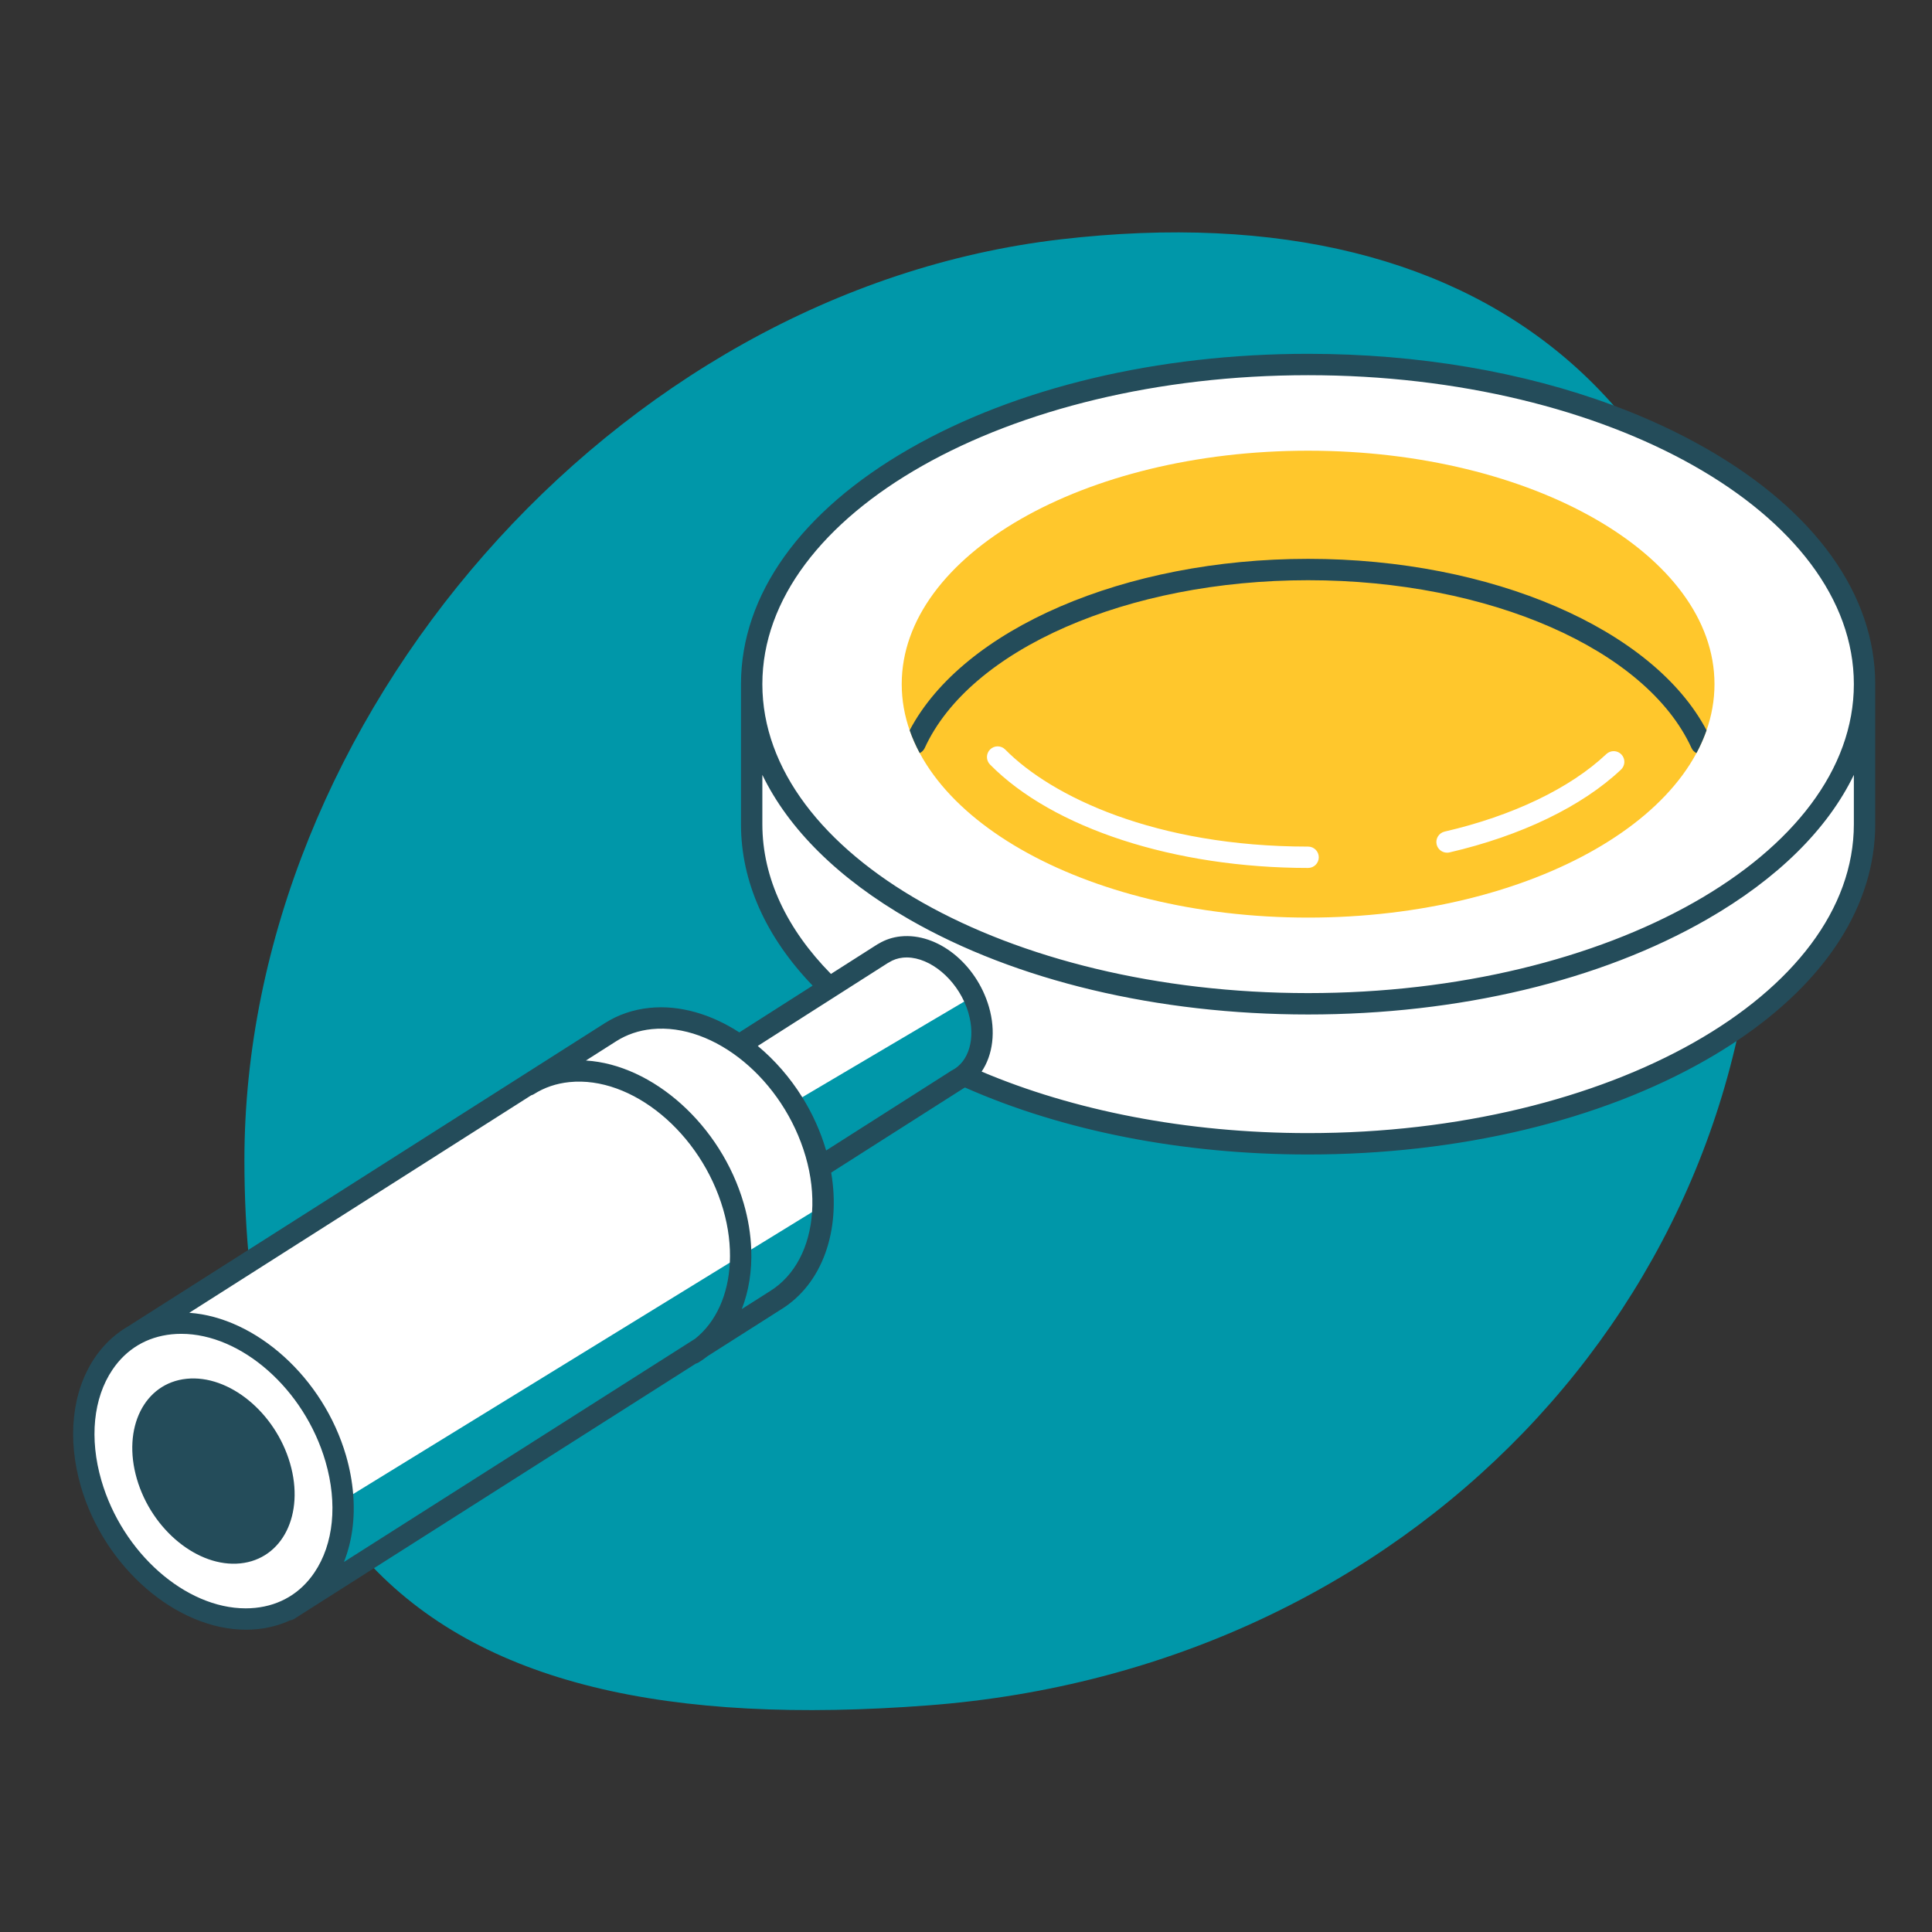
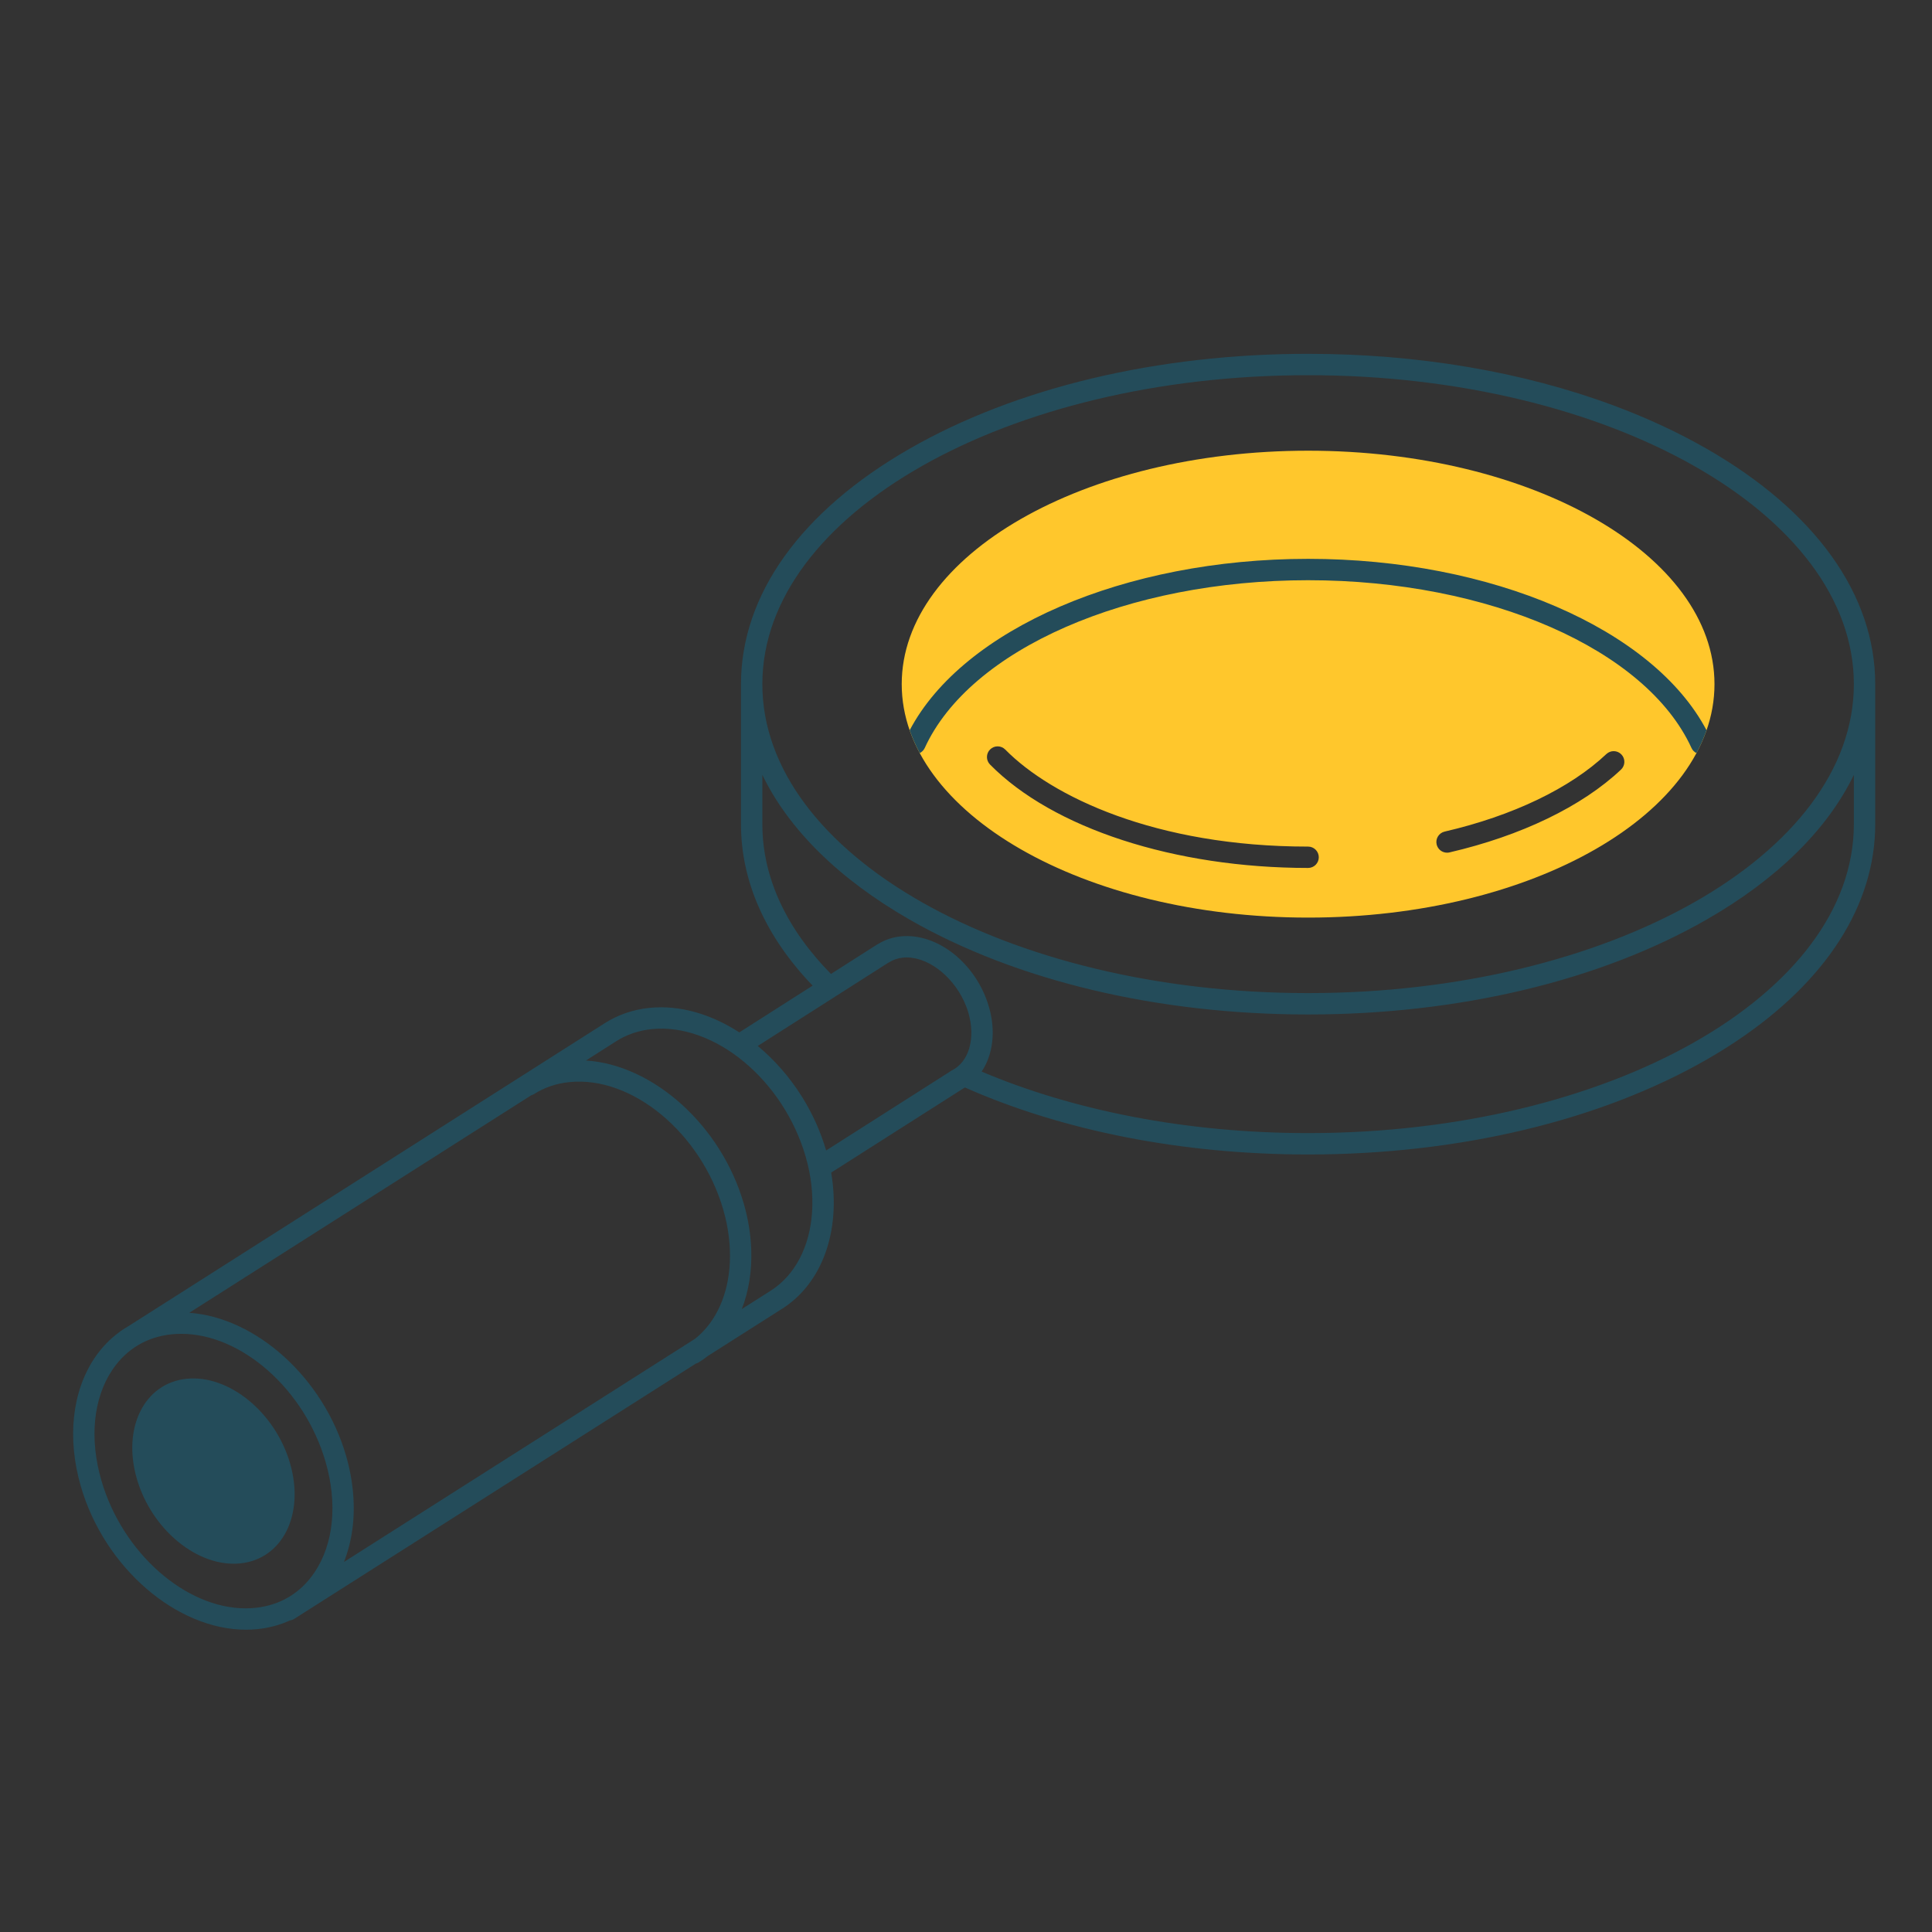
<svg xmlns="http://www.w3.org/2000/svg" width="1080" zoomAndPan="magnify" viewBox="0 0 810 810" height="1080" preserveAspectRatio="xMidYMid meet" version="1.0">
  <rect x="0" y="0" width="810" height="810" fill="#333333" stroke="none" />
  <defs>
    <clipPath id="9a3afbcc85">
      <path d="M 102 97 L 737 97 L 737 716.926 L 102 716.926 Z M 102 97 " clip-rule="nonzero" />
    </clipPath>
  </defs>
  <g clip-path="url(#9a3afbcc85)">
-     <path fill="#0097a9" d="M 736.715 359.418 C 736.715 543.723 591.273 699.691 388.973 715.004 C 281.203 723.164 201.309 706.504 153.652 654.156 L 120.992 674.918 L 106.961 651.641 L 137.371 632.957 C 114.398 597.309 102.469 549.184 102.469 486.422 C 102.469 302.117 256.66 122.223 444.746 100.344 C 627.789 79.055 736.715 175.105 736.715 359.418 " fill-opacity="1" fill-rule="nonzero" />
-   </g>
-   <path fill="#ffffff" d="M 336.52 534.23 C 336.727 533.93 336.941 533.633 337.141 533.328 C 336.941 533.633 336.727 533.93 336.52 534.23 Z M 335.605 535.504 C 335.918 535.086 336.227 534.66 336.52 534.23 C 336.227 534.66 335.918 535.086 335.605 535.504 Z M 335.035 536.262 C 334.52 536.91 333.996 537.547 333.453 538.16 C 333.996 537.547 334.52 536.91 335.035 536.262 Z M 335.605 535.504 C 335.418 535.758 335.23 536.012 335.035 536.262 C 335.23 536.012 335.418 535.758 335.605 535.504 Z M 339.043 530.102 C 338.754 530.641 338.457 531.172 338.152 531.699 C 338.457 531.18 338.754 530.641 339.043 530.102 Z M 340.215 527.77 C 339.973 528.297 339.715 528.816 339.453 529.324 C 339.715 528.816 339.969 528.297 340.215 527.77 Z M 338.152 531.699 C 337.82 532.246 337.488 532.797 337.141 533.328 C 337.488 532.797 337.82 532.246 338.152 531.699 Z M 340.215 527.77 C 340.277 527.641 340.336 527.512 340.395 527.383 C 340.336 527.512 340.277 527.641 340.215 527.77 Z M 339.453 529.324 C 339.32 529.59 339.184 529.844 339.043 530.102 C 339.184 529.844 339.32 529.59 339.453 529.324 Z M 781.715 286.832 L 781.715 345.527 C 781.715 419.539 677.27 479.539 548.434 479.539 C 493.949 479.539 443.836 468.812 404.129 450.836 C 410.918 445.422 413.664 434.926 410.316 423.402 C 410.027 422.402 409.695 421.422 409.332 420.457 C 409.324 420.445 409.32 420.426 409.312 420.406 C 408.965 419.492 408.582 418.594 408.168 417.715 C 408.156 417.688 408.137 417.656 408.125 417.629 L 332.523 462.277 C 336.574 468.805 339.844 475.984 342.062 483.605 C 342.637 485.574 343.113 487.527 343.523 489.461 C 346.52 503.66 345.18 516.875 340.395 527.383 C 343.32 520.922 344.957 513.441 345.082 505.344 L 143.754 629.035 C 145.023 655.391 130.801 676.195 107.453 678.562 C 79.129 681.438 48.129 656.098 38.215 621.965 C 30.789 596.43 37.273 573.207 52.871 561.926 L 52.895 561.914 C 53.996 561.113 55.152 560.391 56.348 559.715 L 256.004 432.73 C 260.855 429.648 266.504 427.645 272.82 427.008 C 285.367 425.734 298.449 430.008 309.984 438.129 L 347.848 413.98 C 327.082 393.949 315.141 370.539 315.141 345.527 L 315.141 286.832 C 315.141 212.82 419.59 152.82 548.434 152.82 C 677.27 152.82 781.715 212.82 781.715 286.832 " fill-opacity="1" fill-rule="nonzero" />
+     </g>
  <path fill="#ffc72c" d="M 679.617 322.656 C 663.285 338.086 637.738 350.414 607.695 357.379 C 607.352 357.457 607.016 357.492 606.68 357.492 C 604.645 357.492 602.797 356.094 602.316 354.027 C 601.758 351.617 603.262 349.211 605.672 348.648 C 634.191 342.043 658.273 330.496 673.469 316.145 C 675.27 314.445 678.102 314.527 679.801 316.328 C 681.5 318.121 681.418 320.957 679.617 322.656 Z M 548.434 363.891 C 492.535 363.891 441.434 347.281 415.074 320.535 C 413.34 318.777 413.355 315.938 415.121 314.203 C 416.879 312.465 419.719 312.488 421.453 314.25 C 440.844 333.918 484.383 354.938 548.434 354.938 C 550.906 354.938 552.906 356.945 552.906 359.418 C 552.906 361.891 550.906 363.891 548.434 363.891 Z M 548.434 188.957 C 454.332 188.957 378.051 232.777 378.051 286.832 C 378.051 340.887 454.332 384.707 548.434 384.707 C 642.527 384.707 718.805 340.887 718.805 286.832 C 718.805 232.777 642.527 188.957 548.434 188.957 " fill-opacity="1" fill-rule="nonzero" />
  <path fill="#244c5a" d="M 100.738 655.461 C 83.004 657.262 63.59 641.395 57.379 620.023 C 51.168 598.645 60.512 579.859 78.25 578.059 C 95.984 576.258 115.395 592.129 121.605 613.5 C 127.816 634.875 118.477 653.66 100.738 655.461 " fill-opacity="1" fill-rule="nonzero" />
-   <path fill="#244c5a" d="M 715.477 306.168 C 714.633 308.586 713.637 310.973 712.492 313.32 C 712.48 313.344 712.469 313.371 712.453 313.395 C 712.07 314.18 711.672 314.965 711.25 315.742 C 710.359 315.301 709.609 314.574 709.168 313.598 C 690.242 272.184 624.152 243.258 548.434 243.258 C 472.715 243.258 406.621 272.184 387.699 313.598 C 387.25 314.566 386.492 315.289 385.602 315.73 C 385.188 314.953 384.789 314.172 384.402 313.387 C 384.391 313.363 384.379 313.34 384.367 313.316 C 383.996 312.547 383.637 311.773 383.289 310.996 C 382.586 309.402 381.949 307.797 381.383 306.172 C 381.383 306.168 381.383 306.168 381.383 306.168 C 403.789 263.66 471.539 234.297 548.434 234.297 C 625.32 234.297 693.07 263.66 715.477 306.168 Z M 548.434 416.363 C 422.262 416.363 319.621 358.254 319.621 286.832 C 319.621 215.41 422.262 157.301 548.434 157.301 C 674.594 157.301 777.238 215.41 777.238 286.832 C 777.238 358.254 674.594 416.363 548.434 416.363 Z M 777.238 345.527 C 777.238 416.953 674.594 475.059 548.434 475.059 C 497.148 475.059 449.75 465.457 411.555 449.27 C 416.266 442.27 417.59 432.367 414.621 422.148 C 409.344 404 393.074 391.016 377.621 392.586 C 374.305 392.922 371.199 393.941 368.383 395.629 C 368.195 395.715 368.008 395.812 367.828 395.93 L 348.379 408.328 C 330.07 389.715 319.621 368.301 319.621 345.527 L 319.621 324.871 C 330.641 347.652 351.602 368.449 381.238 385.477 C 425.969 411.176 485.344 425.324 548.434 425.324 C 611.516 425.324 670.887 411.176 715.617 385.477 C 745.262 368.449 766.215 347.652 777.238 324.871 Z M 399 448.809 C 398.707 448.957 398.43 449.137 398.176 449.34 L 346.359 482.344 C 344.043 474.375 340.613 466.859 336.355 460.016 C 331.191 451.727 324.809 444.438 317.699 438.52 L 372.172 403.785 C 372.34 403.707 372.496 403.617 372.656 403.52 C 374.422 402.395 376.398 401.719 378.523 401.5 C 388.152 400.512 399.066 408.637 404.242 419.926 C 404.938 421.445 405.543 423.023 406.012 424.648 C 406.012 424.652 406.012 424.652 406.012 424.652 C 409.117 435.328 406.23 445.262 399 448.809 Z M 340.465 508.176 C 339.516 522.652 333.32 534.855 322.711 541.391 L 311.004 548.828 C 313.922 541.352 315.285 532.848 314.965 523.844 C 314.742 517.598 313.715 511.117 311.812 504.562 C 302.234 471.594 273.645 446.348 245.645 444.629 L 258.398 436.512 C 262.805 433.719 267.805 432.02 273.273 431.465 C 299.52 428.805 328.434 452.754 337.762 484.859 C 340.105 492.93 340.949 500.84 340.465 508.176 Z M 291.461 561.258 L 144.203 654.859 C 147.59 646.352 148.906 636.621 148.066 626.387 C 147.637 621.125 146.656 615.734 145.082 610.305 C 135.547 577.504 107.227 552.355 79.355 550.395 L 222.695 459.223 C 223.09 459.105 223.48 458.957 223.852 458.723 C 228.25 455.93 233.254 454.23 238.719 453.676 C 264.945 451.008 293.879 474.965 303.207 507.066 C 305.445 514.762 306.324 522.312 305.988 529.359 C 305.348 542.715 300.277 554.207 291.461 561.258 Z M 107.004 674.105 C 105.664 674.242 104.324 674.305 102.977 674.305 C 77.875 674.305 51.363 651.18 42.512 620.711 C 37.406 603.133 39.094 586.199 47.145 574.258 C 52.98 565.602 61.57 560.473 71.988 559.414 C 73.324 559.277 74.668 559.215 76.016 559.215 C 101.113 559.215 127.625 582.34 136.477 612.809 C 141.586 630.387 139.898 647.324 131.84 659.262 C 126.008 667.918 117.414 673.047 107.004 674.105 Z M 715.617 188.188 C 703.578 181.27 690.469 175.195 676.52 170.004 C 638.648 155.906 594.531 148.34 548.434 148.34 C 485.344 148.34 425.969 162.488 381.238 188.188 C 335.73 214.328 310.66 249.363 310.66 286.832 L 310.66 345.527 C 310.66 369.684 321.098 392.828 340.699 413.23 L 309.965 432.828 C 298.164 425.195 285.02 421.266 272.367 422.551 C 265.5 423.246 259.184 425.402 253.594 428.949 L 104.062 524.059 L 53.773 556.043 C 52.77 556.621 51.797 557.242 50.84 557.902 L 50.469 558.145 C 50.301 558.246 50.16 558.375 50.02 558.5 C 46.07 561.395 42.586 564.992 39.719 569.246 C 30.176 583.402 28.055 603.074 33.91 623.215 C 43.84 657.379 74.16 683.262 103.117 683.262 C 104.719 683.262 106.316 683.184 107.906 683.02 C 112.766 682.531 117.367 681.285 121.605 679.352 C 122.238 679.266 122.844 679.047 123.395 678.699 L 156.77 657.484 L 291.715 571.707 C 292.129 571.602 292.527 571.43 292.906 571.199 C 294.254 570.371 295.535 569.465 296.766 568.5 L 327.461 548.984 C 344.715 538.367 352.625 516.039 348.48 491.613 L 403.398 456.637 C 403.418 456.625 403.441 456.613 403.457 456.598 C 403.84 456.398 404.195 456.168 404.562 455.941 C 445.691 474.156 495.77 484.02 548.434 484.02 C 611.516 484.02 670.887 469.867 715.617 444.176 C 719.941 441.695 724.07 439.133 728.02 436.496 C 765.66 411.359 786.195 379.441 786.195 345.527 L 786.195 286.832 C 786.195 249.363 761.133 214.328 715.617 188.188 " fill-opacity="1" fill-rule="nonzero" />
+   <path fill="#244c5a" d="M 715.477 306.168 C 714.633 308.586 713.637 310.973 712.492 313.32 C 712.48 313.344 712.469 313.371 712.453 313.395 C 712.07 314.18 711.672 314.965 711.25 315.742 C 710.359 315.301 709.609 314.574 709.168 313.598 C 690.242 272.184 624.152 243.258 548.434 243.258 C 472.715 243.258 406.621 272.184 387.699 313.598 C 387.25 314.566 386.492 315.289 385.602 315.73 C 385.188 314.953 384.789 314.172 384.402 313.387 C 384.391 313.363 384.379 313.34 384.367 313.316 C 383.996 312.547 383.637 311.773 383.289 310.996 C 382.586 309.402 381.949 307.797 381.383 306.172 C 381.383 306.168 381.383 306.168 381.383 306.168 C 403.789 263.66 471.539 234.297 548.434 234.297 C 625.32 234.297 693.07 263.66 715.477 306.168 Z M 548.434 416.363 C 422.262 416.363 319.621 358.254 319.621 286.832 C 319.621 215.41 422.262 157.301 548.434 157.301 C 674.594 157.301 777.238 215.41 777.238 286.832 C 777.238 358.254 674.594 416.363 548.434 416.363 Z M 777.238 345.527 C 777.238 416.953 674.594 475.059 548.434 475.059 C 497.148 475.059 449.75 465.457 411.555 449.27 C 416.266 442.27 417.59 432.367 414.621 422.148 C 409.344 404 393.074 391.016 377.621 392.586 C 374.305 392.922 371.199 393.941 368.383 395.629 C 368.195 395.715 368.008 395.812 367.828 395.93 L 348.379 408.328 C 330.07 389.715 319.621 368.301 319.621 345.527 L 319.621 324.871 C 330.641 347.652 351.602 368.449 381.238 385.477 C 425.969 411.176 485.344 425.324 548.434 425.324 C 611.516 425.324 670.887 411.176 715.617 385.477 C 745.262 368.449 766.215 347.652 777.238 324.871 Z M 399 448.809 C 398.707 448.957 398.43 449.137 398.176 449.34 L 346.359 482.344 C 344.043 474.375 340.613 466.859 336.355 460.016 C 331.191 451.727 324.809 444.438 317.699 438.52 L 372.172 403.785 C 372.34 403.707 372.496 403.617 372.656 403.52 C 374.422 402.395 376.398 401.719 378.523 401.5 C 388.152 400.512 399.066 408.637 404.242 419.926 C 404.938 421.445 405.543 423.023 406.012 424.648 C 406.012 424.652 406.012 424.652 406.012 424.652 C 409.117 435.328 406.23 445.262 399 448.809 Z M 340.465 508.176 C 339.516 522.652 333.32 534.855 322.711 541.391 L 311.004 548.828 C 313.922 541.352 315.285 532.848 314.965 523.844 C 314.742 517.598 313.715 511.117 311.812 504.562 C 302.234 471.594 273.645 446.348 245.645 444.629 L 258.398 436.512 C 262.805 433.719 267.805 432.02 273.273 431.465 C 299.52 428.805 328.434 452.754 337.762 484.859 C 340.105 492.93 340.949 500.84 340.465 508.176 Z M 291.461 561.258 L 144.203 654.859 C 147.59 646.352 148.906 636.621 148.066 626.387 C 147.637 621.125 146.656 615.734 145.082 610.305 C 135.547 577.504 107.227 552.355 79.355 550.395 L 222.695 459.223 C 223.09 459.105 223.48 458.957 223.852 458.723 C 228.25 455.93 233.254 454.23 238.719 453.676 C 264.945 451.008 293.879 474.965 303.207 507.066 C 305.445 514.762 306.324 522.312 305.988 529.359 C 305.348 542.715 300.277 554.207 291.461 561.258 Z M 107.004 674.105 C 105.664 674.242 104.324 674.305 102.977 674.305 C 77.875 674.305 51.363 651.18 42.512 620.711 C 37.406 603.133 39.094 586.199 47.145 574.258 C 52.98 565.602 61.57 560.473 71.988 559.414 C 73.324 559.277 74.668 559.215 76.016 559.215 C 101.113 559.215 127.625 582.34 136.477 612.809 C 141.586 630.387 139.898 647.324 131.84 659.262 C 126.008 667.918 117.414 673.047 107.004 674.105 Z M 715.617 188.188 C 703.578 181.27 690.469 175.195 676.52 170.004 C 638.648 155.906 594.531 148.34 548.434 148.34 C 485.344 148.34 425.969 162.488 381.238 188.188 C 335.73 214.328 310.66 249.363 310.66 286.832 L 310.66 345.527 C 310.66 369.684 321.098 392.828 340.699 413.23 L 309.965 432.828 C 298.164 425.195 285.02 421.266 272.367 422.551 C 265.5 423.246 259.184 425.402 253.594 428.949 L 104.062 524.059 L 53.773 556.043 C 52.77 556.621 51.797 557.242 50.84 557.902 L 50.469 558.145 C 50.301 558.246 50.16 558.375 50.02 558.5 C 46.07 561.395 42.586 564.992 39.719 569.246 C 30.176 583.402 28.055 603.074 33.91 623.215 C 43.84 657.379 74.16 683.262 103.117 683.262 C 104.719 683.262 106.316 683.184 107.906 683.02 C 112.766 682.531 117.367 681.285 121.605 679.352 C 122.238 679.266 122.844 679.047 123.395 678.699 L 156.77 657.484 L 291.715 571.707 C 292.129 571.602 292.527 571.43 292.906 571.199 C 294.254 570.371 295.535 569.465 296.766 568.5 L 327.461 548.984 C 344.715 538.367 352.625 516.039 348.48 491.613 C 403.418 456.625 403.441 456.613 403.457 456.598 C 403.84 456.398 404.195 456.168 404.562 455.941 C 445.691 474.156 495.77 484.02 548.434 484.02 C 611.516 484.02 670.887 469.867 715.617 444.176 C 719.941 441.695 724.07 439.133 728.02 436.496 C 765.66 411.359 786.195 379.441 786.195 345.527 L 786.195 286.832 C 786.195 249.363 761.133 214.328 715.617 188.188 " fill-opacity="1" fill-rule="nonzero" />
</svg>